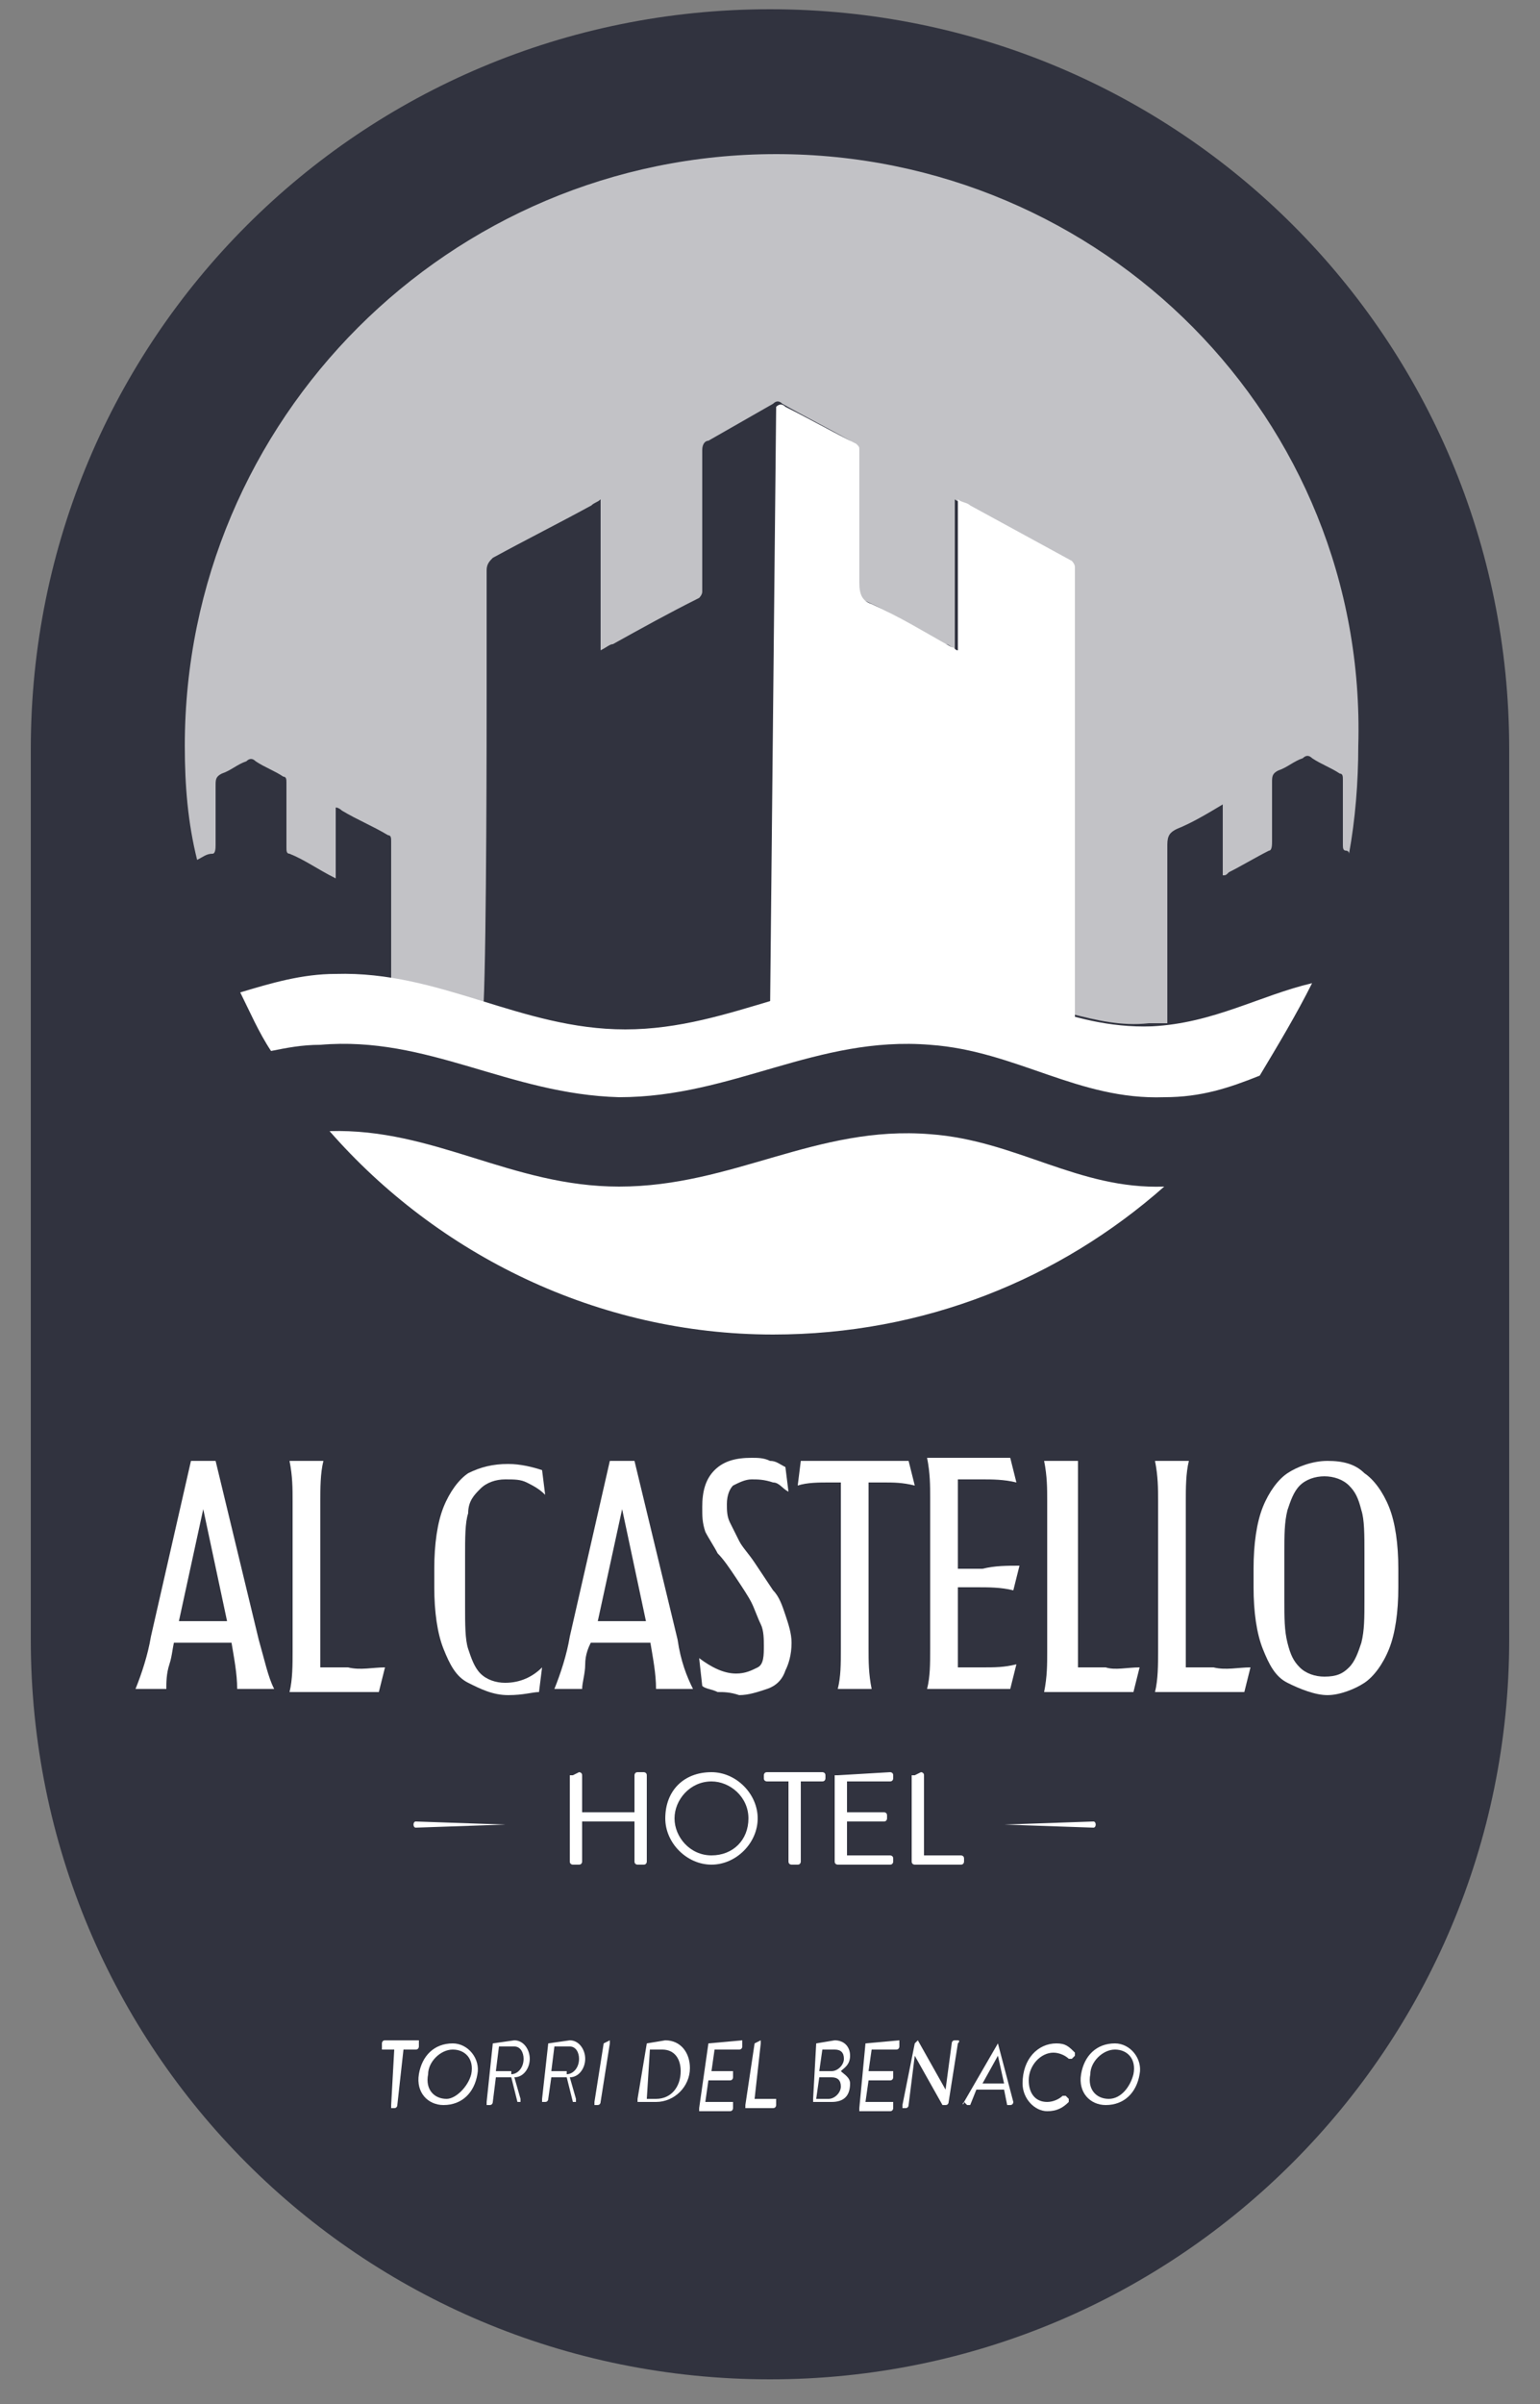
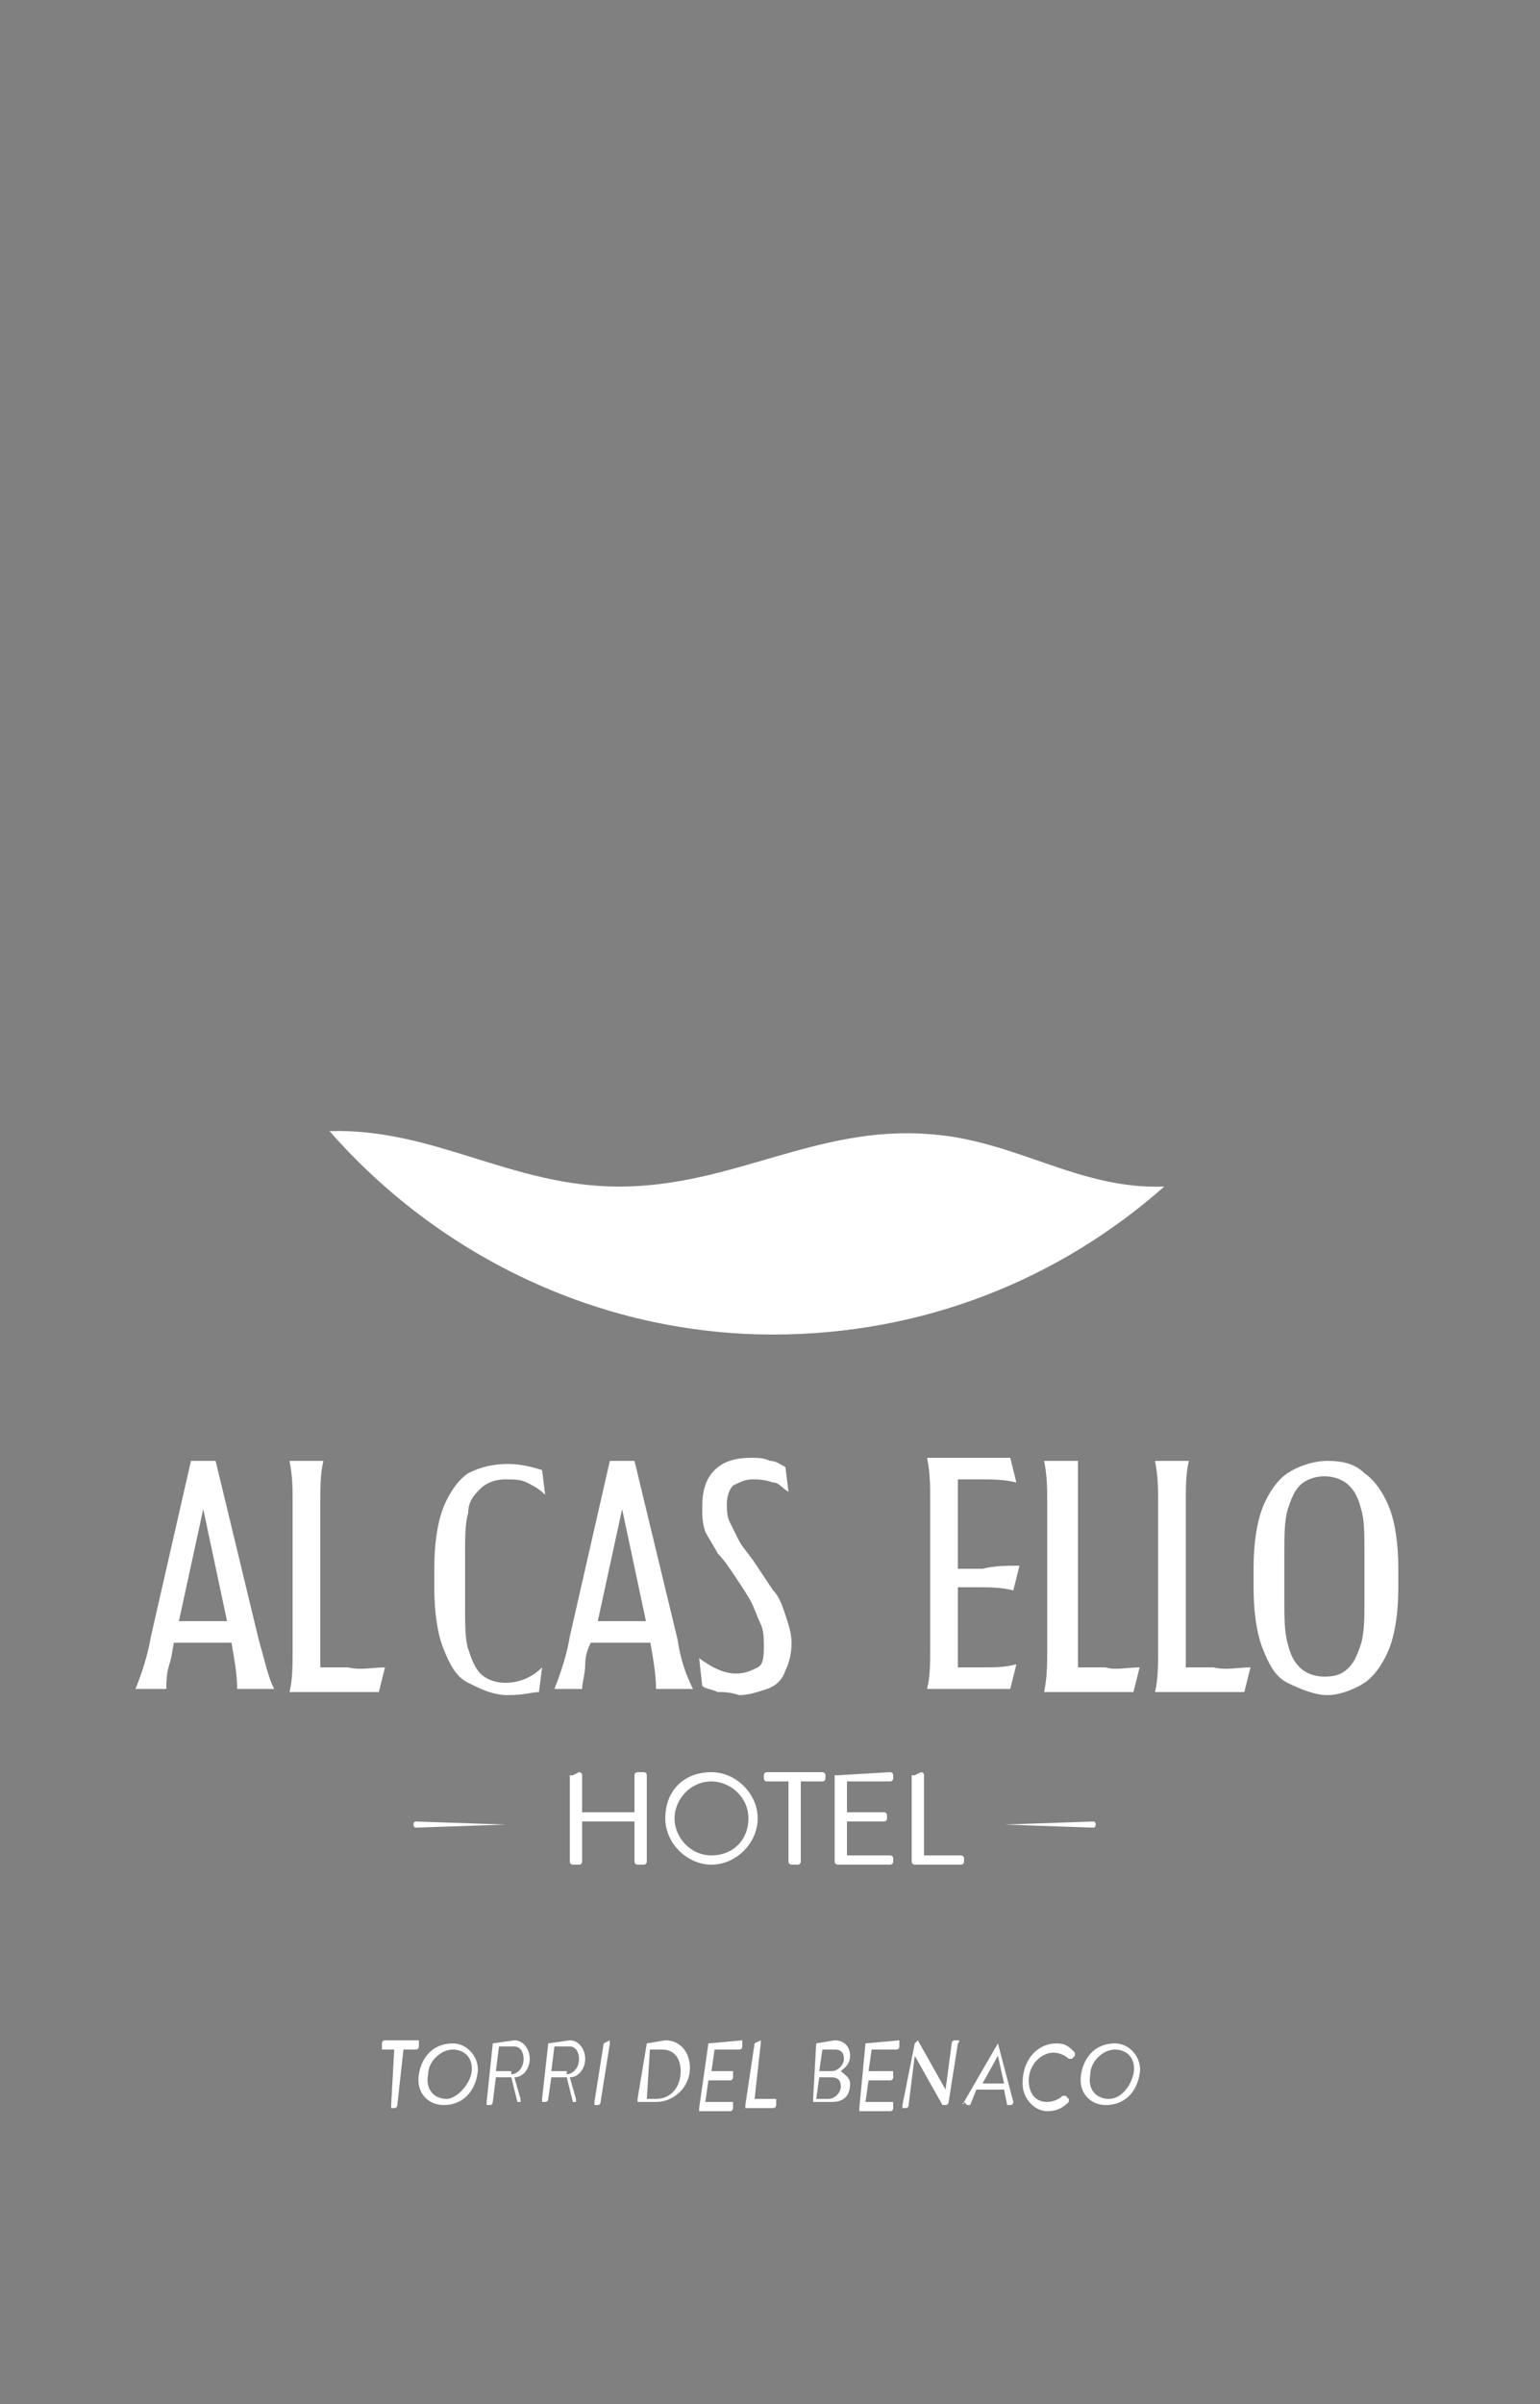
<svg xmlns="http://www.w3.org/2000/svg" version="1.1" id="Livello_1" x="0px" y="0px" viewBox="0 0 50 78" style="enable-background:new 0 0 50 78;" xml:space="preserve">
  <rect x="0" y="0" width="50" height="78" fill="#808080" stroke="none" />
  <style type="text/css">
	.st0{fill:#31333F;}
	.st1{fill:#FFFFFF;}
	.st2{opacity:0.7;}
</style>
  <g>
-     <path class="st0" d="M25,77.2L25,77.2c-13.3,0-24-10.7-24-24V24.3c0-13.3,10.7-24,24-24h0c13.3,0,24,10.7,24,24v28.9   C49,66.4,38.3,77.2,25,77.2z" />
    <g>
      <path class="st1" d="M8.9,54.8H7.7c0-0.5-0.1-1-0.2-1.6l-1-4.7h0.2l-1,4.6c-0.1,0.3-0.1,0.6-0.2,0.9s-0.1,0.6-0.1,0.8H4.4    c0.2-0.5,0.4-1.1,0.5-1.7l1.3-5.7h0.8l1.4,5.8C8.6,53.9,8.7,54.4,8.9,54.8z M5.3,53.3l0.1-0.7h2.3l0.1,0.7H5.3z" />
      <path class="st1" d="M12.5,54.1l-0.2,0.8H9.7H9.4c0.1-0.4,0.1-0.9,0.1-1.3v-4.9c0-0.4,0-0.8-0.1-1.3h0.3h0.4h0.4    c-0.1,0.4-0.1,0.9-0.1,1.3v5.8l-0.5-0.4h1.4C11.7,54.2,12.1,54.1,12.5,54.1z" />
      <path class="st1" d="M15.2,54.6c-0.4-0.2-0.6-0.6-0.8-1.1c-0.2-0.5-0.3-1.2-0.3-2v-0.6c0-0.8,0.1-1.5,0.3-2    c0.2-0.5,0.5-0.9,0.8-1.1c0.4-0.2,0.8-0.3,1.3-0.3c0.4,0,0.8,0.1,1.1,0.2l0.1,0.8c-0.2-0.2-0.4-0.3-0.6-0.4s-0.4-0.1-0.7-0.1    c-0.3,0-0.6,0.1-0.8,0.3c-0.2,0.2-0.4,0.4-0.4,0.8c-0.1,0.3-0.1,0.8-0.1,1.4v1.6c0,0.6,0,1.1,0.1,1.4c0.1,0.3,0.2,0.6,0.4,0.8    c0.2,0.2,0.5,0.3,0.8,0.3c0.5,0,0.9-0.2,1.2-0.5l-0.1,0.8C17.3,54.9,17,55,16.5,55C16,55,15.6,54.8,15.2,54.6z" />
      <path class="st1" d="M22.5,54.8h-1.2c0-0.5-0.1-1-0.2-1.6l-1-4.7h0.2l-1,4.6C19.1,53.4,19,53.7,19,54s-0.1,0.6-0.1,0.8h-0.9    c0.2-0.5,0.4-1.1,0.5-1.7l1.3-5.7h0.8l1.4,5.8C22.1,53.9,22.3,54.4,22.5,54.8z M18.9,53.3l0.1-0.7h2.3l0.1,0.7H18.9z" />
      <path class="st1" d="M23.3,54.9c-0.2-0.1-0.4-0.1-0.5-0.2l-0.1-0.9c0.4,0.3,0.8,0.5,1.2,0.5c0.3,0,0.5-0.1,0.7-0.2    s0.2-0.4,0.2-0.7c0-0.2,0-0.5-0.1-0.7c-0.1-0.2-0.2-0.5-0.3-0.7s-0.3-0.5-0.5-0.8c-0.2-0.3-0.4-0.6-0.6-0.8    c-0.1-0.2-0.3-0.5-0.4-0.7c-0.1-0.3-0.1-0.5-0.1-0.8c0-0.5,0.1-0.9,0.4-1.2c0.3-0.3,0.7-0.4,1.2-0.4c0.2,0,0.4,0,0.6,0.1    c0.2,0,0.3,0.1,0.5,0.2l0.1,0.8c-0.2-0.1-0.3-0.3-0.5-0.3C24.8,48,24.6,48,24.4,48c-0.2,0-0.4,0.1-0.6,0.2    c-0.1,0.1-0.2,0.3-0.2,0.6c0,0.2,0,0.4,0.1,0.6c0.1,0.2,0.2,0.4,0.3,0.6c0.1,0.2,0.3,0.4,0.5,0.7c0.2,0.3,0.4,0.6,0.6,0.9    c0.2,0.2,0.3,0.5,0.4,0.8c0.1,0.3,0.2,0.6,0.2,0.9c0,0.4-0.1,0.7-0.2,0.9c-0.1,0.3-0.3,0.5-0.6,0.6c-0.3,0.1-0.6,0.2-0.9,0.2    C23.7,54.9,23.5,54.9,23.3,54.9z" />
-       <path class="st1" d="M26,47.4h3.5l0.2,0.8c-0.4-0.1-0.7-0.1-1-0.1h-1.8c-0.3,0-0.7,0-1,0.1L26,47.4z M27.2,54.8    c0.1-0.4,0.1-0.8,0.1-1.3v-5.9h0.9v5.9c0,0.4,0,0.8,0.1,1.3H28h-0.4H27.2z" />
      <path class="st1" d="M30.1,54.8c0.1-0.4,0.1-0.8,0.1-1.3v-4.9c0-0.4,0-0.8-0.1-1.3h0.3h2.4l0.2,0.8c-0.4-0.1-0.8-0.1-1.1-0.1h-1.3    l0.5-0.4v6.8l-0.5-0.3h1.3c0.4,0,0.7,0,1.1-0.1l-0.2,0.8h-2.5H30.1z M33.1,50.8l-0.2,0.8c-0.4-0.1-0.8-0.1-1.2-0.1h-1.1v-0.6h1.3    C32.3,50.8,32.7,50.8,33.1,50.8z" />
      <path class="st1" d="M37,54.1l-0.2,0.8h-2.6h-0.3C34,54.4,34,54,34,53.6v-4.9c0-0.4,0-0.8-0.1-1.3h0.3h0.4h0.4    C35,47.9,35,48.3,35,48.7v5.8l-0.5-0.4h1.4C36.2,54.2,36.6,54.1,37,54.1z" />
      <path class="st1" d="M40.6,54.1l-0.2,0.8h-2.6h-0.3c0.1-0.4,0.1-0.9,0.1-1.3v-4.9c0-0.4,0-0.8-0.1-1.3h0.3h0.4h0.4    c-0.1,0.4-0.1,0.9-0.1,1.3v5.8l-0.5-0.4h1.4C39.8,54.2,40.2,54.1,40.6,54.1z" />
      <path class="st1" d="M41.8,54.6c-0.4-0.2-0.6-0.6-0.8-1.1s-0.3-1.2-0.3-2v-0.6c0-0.8,0.1-1.5,0.3-2s0.5-0.9,0.8-1.1    c0.3-0.2,0.8-0.4,1.3-0.4c0.5,0,0.9,0.1,1.2,0.4c0.3,0.2,0.6,0.6,0.8,1.1c0.2,0.5,0.3,1.2,0.3,2v0.6c0,0.8-0.1,1.5-0.3,2    c-0.2,0.5-0.5,0.9-0.8,1.1C44,54.8,43.5,55,43.1,55S42.2,54.8,41.8,54.6z M43.8,54.1c0.2-0.2,0.3-0.5,0.4-0.8    c0.1-0.4,0.1-0.8,0.1-1.4v-1.5c0-0.6,0-1.1-0.1-1.4c-0.1-0.4-0.2-0.6-0.4-0.8c-0.2-0.2-0.5-0.3-0.8-0.3c-0.3,0-0.6,0.1-0.8,0.3    c-0.2,0.2-0.3,0.5-0.4,0.8c-0.1,0.4-0.1,0.8-0.1,1.4v1.5c0,0.6,0,1,0.1,1.4s0.2,0.6,0.4,0.8c0.2,0.2,0.5,0.3,0.8,0.3    C43.4,54.4,43.6,54.3,43.8,54.1z" />
    </g>
    <g>
      <path class="st1" d="M12.8,66.5h-0.4c0,0,0,0,0-0.1l0-0.1c0,0,0-0.1,0.1-0.1h1.1c0,0,0,0,0,0.1l0,0.1c0,0,0,0.1-0.1,0.1h-0.4    l-0.2,1.8c0,0,0,0.1-0.1,0.1h-0.1c0,0,0,0,0-0.1L12.8,66.5z" />
      <path class="st1" d="M13.6,67.3c0.1-0.6,0.5-1,1.1-1c0.5,0,0.9,0.5,0.8,1c-0.1,0.6-0.5,1-1.1,1C13.9,68.3,13.5,67.9,13.6,67.3z     M15.3,67.3c0.1-0.5-0.2-0.8-0.6-0.8c-0.4,0-0.8,0.4-0.8,0.8c-0.1,0.5,0.2,0.8,0.6,0.8C14.8,68.1,15.2,67.7,15.3,67.3z" />
      <path class="st1" d="M16,66.3C16,66.3,16.1,66.3,16,66.3l0.7-0.1c0.3,0,0.5,0.3,0.5,0.6c0,0.3-0.2,0.6-0.5,0.6l0.2,0.7    c0,0,0,0.1,0,0.1h-0.1c0,0,0,0,0,0l-0.2-0.8h-0.5L16,68.2c0,0,0,0.1-0.1,0.1h-0.1c0,0,0,0,0-0.1L16,66.3z M16.6,67.3    c0.2,0,0.4-0.2,0.4-0.5c0-0.2-0.1-0.4-0.3-0.4h-0.5l-0.1,0.8H16.6z" />
      <path class="st1" d="M17.8,66.3C17.8,66.3,17.8,66.3,17.8,66.3l0.7-0.1c0.3,0,0.5,0.3,0.5,0.6c0,0.3-0.2,0.6-0.5,0.6l0.2,0.7    c0,0,0,0.1,0,0.1h-0.1c0,0,0,0,0,0l-0.2-0.8h-0.5l-0.1,0.7c0,0,0,0.1-0.1,0.1h-0.1c0,0,0,0,0-0.1L17.8,66.3z M18.4,67.3    c0.2,0,0.4-0.2,0.4-0.5c0-0.2-0.1-0.4-0.3-0.4H18l-0.1,0.8H18.4z" />
      <path class="st1" d="M19.6,66.3C19.6,66.3,19.6,66.3,19.6,66.3l0.2-0.1c0,0,0,0,0,0.1l-0.3,1.9c0,0,0,0.1-0.1,0.1h-0.1    c0,0,0,0,0-0.1L19.6,66.3z" />
      <path class="st1" d="M21,66.3C21,66.3,21,66.3,21,66.3l0.6-0.1c0.5,0,0.8,0.4,0.8,0.9c0,0.6-0.5,1.1-1.1,1.1h-0.6c0,0,0,0,0-0.1    L21,66.3z M21.3,68.1c0.5,0,0.8-0.4,0.8-0.9c0-0.4-0.2-0.7-0.6-0.7h-0.4L21,68.1H21.3z" />
      <path class="st1" d="M23,66.3C23,66.3,23,66.3,23,66.3l1.1-0.1c0,0,0,0,0,0.1l0,0.1c0,0,0,0.1-0.1,0.1h-0.8l-0.1,0.7h0.7    c0,0,0,0,0,0.1l0,0.1c0,0,0,0.1-0.1,0.1H23l-0.1,0.7h0.9c0,0,0,0,0,0.1l0,0.1c0,0,0,0.1-0.1,0.1h-1c0,0,0,0,0-0.1L23,66.3z" />
      <path class="st1" d="M24.5,66.3C24.6,66.3,24.6,66.3,24.5,66.3l0.2-0.1c0,0,0,0,0,0.1l-0.2,1.8h0.7c0,0,0,0,0,0.1l0,0.1    c0,0,0,0.1-0.1,0.1h-0.9c0,0,0,0,0-0.1L24.5,66.3z" />
      <path class="st1" d="M26.5,66.3C26.5,66.3,26.5,66.3,26.5,66.3l0.6-0.1c0.3,0,0.5,0.2,0.5,0.5c0,0.3-0.2,0.4-0.3,0.5    c0.1,0.1,0.3,0.2,0.3,0.4c0,0.4-0.2,0.6-0.6,0.6h-0.6c0,0,0,0,0-0.1L26.5,66.3z M26.9,68.1c0.2,0,0.4-0.2,0.4-0.4    c0-0.2-0.1-0.3-0.3-0.3h-0.4l-0.1,0.7H26.9z M27,67.2c0.2,0,0.4-0.2,0.4-0.4c0-0.2-0.1-0.3-0.3-0.3h-0.4l-0.1,0.7H27z" />
      <path class="st1" d="M28.1,66.3C28.1,66.3,28.2,66.3,28.1,66.3l1.1-0.1c0,0,0,0,0,0.1l0,0.1c0,0,0,0.1-0.1,0.1h-0.8l-0.1,0.7H29    c0,0,0,0,0,0.1l0,0.1c0,0,0,0.1-0.1,0.1h-0.7l-0.1,0.7H29c0,0,0,0,0,0.1l0,0.1c0,0,0,0.1-0.1,0.1h-1c0,0,0,0,0-0.1L28.1,66.3z" />
      <path class="st1" d="M29.7,66.3C29.7,66.3,29.8,66.3,29.7,66.3l0.1-0.1l0.9,1.6h0l0.2-1.5c0,0,0-0.1,0.1-0.1h0.1c0,0,0.1,0,0,0.1    l-0.3,1.9c0,0,0,0.1-0.1,0.1h-0.1l-0.9-1.6h0l-0.2,1.6c0,0,0,0.1-0.1,0.1h-0.1c0,0,0,0,0-0.1L29.7,66.3z" />
      <path class="st1" d="M31.3,68.2l1.1-1.9c0,0,0,0,0,0h0c0,0,0,0,0,0l0.5,1.9c0,0,0,0.1-0.1,0.1h-0.1c0,0,0,0,0,0l-0.1-0.5h-0.9    l-0.2,0.5c0,0,0,0-0.1,0L31.3,68.2C31.3,68.3,31.2,68.3,31.3,68.2z M32.6,67.6l-0.2-0.9h0l-0.5,0.9H32.6z" />
      <path class="st1" d="M34.3,66.3c0.3,0,0.4,0.1,0.6,0.3c0,0,0,0.1,0,0.1l-0.1,0.1c0,0,0,0-0.1,0c-0.1-0.1-0.3-0.2-0.5-0.2    c-0.4,0-0.8,0.4-0.8,0.9c0,0.4,0.2,0.7,0.6,0.7c0.2,0,0.4-0.1,0.5-0.2c0,0,0.1,0,0.1,0l0.1,0.1c0,0,0,0.1,0,0.1    c-0.2,0.2-0.4,0.3-0.7,0.3c-0.4,0-0.8-0.4-0.8-0.9C33.2,66.8,33.7,66.3,34.3,66.3z" />
      <path class="st1" d="M35.1,67.3c0.1-0.6,0.5-1,1.1-1c0.5,0,0.9,0.5,0.8,1c-0.1,0.6-0.5,1-1.1,1C35.4,68.3,35,67.9,35.1,67.3z     M36.8,67.3c0.1-0.5-0.2-0.8-0.6-0.8s-0.8,0.4-0.8,0.8c-0.1,0.5,0.2,0.8,0.6,0.8S36.7,67.7,36.8,67.3z" />
    </g>
    <g>
      <path class="st1" d="M18.6,57.6C18.6,57.5,18.6,57.5,18.6,57.6l0.2-0.1c0,0,0.1,0,0.1,0.1v1.2h1.7v-1.2c0,0,0-0.1,0.1-0.1h0.2    c0,0,0.1,0,0.1,0.1v2.8c0,0,0,0.1-0.1,0.1h-0.2c0,0-0.1,0-0.1-0.1v-1.3h-1.7v1.3c0,0,0,0.1-0.1,0.1h-0.2c0,0-0.1,0-0.1-0.1V57.6z" />
      <path class="st1" d="M23.1,57.5c0.8,0,1.5,0.7,1.5,1.5c0,0.8-0.7,1.5-1.5,1.5s-1.5-0.7-1.5-1.5C21.6,58.1,22.2,57.5,23.1,57.5z     M23.1,60.2c0.7,0,1.2-0.5,1.2-1.2s-0.6-1.2-1.2-1.2c-0.7,0-1.2,0.6-1.2,1.2S22.4,60.2,23.1,60.2z" />
      <path class="st1" d="M25.6,57.8h-0.7c0,0-0.1,0-0.1-0.1v-0.1c0,0,0-0.1,0.1-0.1h1.8c0,0,0.1,0,0.1,0.1v0.1c0,0,0,0.1-0.1,0.1h-0.7    v2.6c0,0,0,0.1-0.1,0.1h-0.2c0,0-0.1,0-0.1-0.1V57.8z" />
      <path class="st1" d="M27.2,57.6C27.2,57.5,27.2,57.5,27.2,57.6l1.7-0.1c0,0,0.1,0,0.1,0.1v0.1c0,0,0,0.1-0.1,0.1h-1.4v1h1.2    c0,0,0.1,0,0.1,0.1V59c0,0,0,0.1-0.1,0.1h-1.2v1.1h1.4c0,0,0.1,0,0.1,0.1v0.1c0,0,0,0.1-0.1,0.1h-1.7c0,0-0.1,0-0.1-0.1V57.6z" />
      <path class="st1" d="M29.7,57.6C29.7,57.5,29.7,57.5,29.7,57.6l0.2-0.1c0,0,0.1,0,0.1,0.1v2.6h1.2c0,0,0.1,0,0.1,0.1v0.1    c0,0,0,0.1-0.1,0.1h-1.5c0,0-0.1,0-0.1-0.1V57.6z" />
    </g>
    <g class="st2">
-       <path class="st1" d="M15.8,22.4c0-1.3,0-2.6,0-3.9c0-0.2,0.1-0.3,0.2-0.4c1.1-0.6,2.1-1.1,3.2-1.7c0.1-0.1,0.2-0.1,0.3-0.2    c0,1.7,0,3.3,0,4.9c0.2-0.1,0.3-0.2,0.4-0.2c0.9-0.5,1.8-1,2.8-1.5c0,0,0.1-0.1,0.1-0.2c0-0.3,0-0.6,0-0.9c0-1.2,0-2.5,0-3.7    c0-0.2,0.1-0.3,0.2-0.3c0.7-0.4,1.4-0.8,2.1-1.2c0.1-0.1,0.2-0.1,0.3,0c0.7,0.4,1.5,0.8,2.2,1.2c0.1,0.1,0.1,0.1,0.1,0.2    c0,1.4,0,2.8,0,4.3c0,0.4,0.1,0.6,0.4,0.7c0.9,0.4,1.7,0.9,2.6,1.4c0.1,0,0.2,0.1,0.3,0.2c0-1.7,0-3.3,0-4.9    c0.1,0.1,0.3,0.1,0.4,0.2c1.1,0.6,2.2,1.2,3.3,1.8c0,0,0.1,0.1,0.1,0.2c0,0.3,0,0.6,0,0.9c0,2,0,10.3,0,13.6    c0.8,0.2,1.6,0.4,2.5,0.3c0.2,0,0.4,0,0.6,0c0-2.4,0-4.7,0-5.8c0-0.3,0.1-0.4,0.3-0.5c0.5-0.2,1-0.5,1.5-0.8c0,0.8,0,1.6,0,2.3    c0.1,0,0.1,0,0.2-0.1c0.4-0.2,0.9-0.5,1.3-0.7c0.1,0,0.1-0.2,0.1-0.3c0-0.6,0-1.3,0-1.9c0-0.2,0-0.3,0.2-0.4    c0.3-0.1,0.5-0.3,0.8-0.4c0.1-0.1,0.2-0.1,0.3,0c0.3,0.2,0.6,0.3,0.9,0.5c0.1,0,0.1,0.1,0.1,0.2c0,0.7,0,1.4,0,2.1    c0,0.1,0,0.2,0.1,0.2c0,0,0.1,0,0.1,0.1c0.2-1.1,0.3-2.3,0.3-3.5v0C44.4,13.6,35.8,5,25.2,5h0C14.6,5,6,13.6,6,24.2v0    c0,1.3,0.1,2.5,0.4,3.7c0.2-0.1,0.3-0.2,0.5-0.2c0.1,0,0.1-0.2,0.1-0.3c0-0.6,0-1.3,0-1.9c0-0.2,0-0.3,0.2-0.4    c0.3-0.1,0.5-0.3,0.8-0.4c0.1-0.1,0.2-0.1,0.3,0c0.3,0.2,0.6,0.3,0.9,0.5c0.1,0,0.1,0.1,0.1,0.2c0,0.7,0,1.4,0,2.1    c0,0.1,0,0.2,0.1,0.2c0.5,0.2,0.9,0.5,1.5,0.8c0-0.8,0-1.5,0-2.3c0.1,0,0.2,0.1,0.2,0.1c0.5,0.3,1,0.5,1.5,0.8    c0.1,0,0.1,0.1,0.1,0.2c0,0.9,0,2.6,0,4.5c1.1,0.2,2,0.5,3,0.8C15.8,30.5,15.8,23.5,15.8,22.4z" />
-     </g>
-     <path class="st1" d="M25.2,13.2c0.1-0.1,0.2-0.1,0.3,0c0.8,0.4,1.5,0.8,2.3,1.2c0.1,0.1,0.1,0.1,0.1,0.2c0,1.4,0,2.9,0,4.3   c0,0.4,0.1,0.6,0.4,0.7c0.9,0.4,1.7,0.9,2.6,1.4c0.1,0,0.1,0.1,0.2,0.1c0-1.7,0-3.3,0-4.9c0.1,0.1,0.3,0.1,0.4,0.2   c1.1,0.6,2.2,1.2,3.3,1.8c0,0,0.1,0.1,0.1,0.2c0,0.3,0,0.6,0,0.9c0,4.7,0,9.2,0,13.9c0,0.3-1.6-0.1-1.8-0.1c-2.4,0-1.5-0.3-3.9-0.3   c-0.8,0-3.4,0.2-4.2,0.2L25.2,13.2z" />
+       </g>
    <g>
-       <path class="st1" d="M20.1,35.6c3.7,0,6.4-2,10.1-1.7c2.8,0.2,4.8,1.8,7.6,1.7c1.2,0,2.1-0.3,3.1-0.7c0.6-1,1.2-2,1.7-3    c-1.7,0.4-3.2,1.3-5.2,1.4c-2.8,0.1-4.7-1.4-7.4-1.6c-3.5-0.3-6.2,1.7-9.7,1.7c-3.4,0-6-1.9-9.4-1.8c-1.1,0-2.1,0.3-3.1,0.6    c0.3,0.6,0.6,1.3,1,1.9c0.5-0.1,1-0.2,1.6-0.2C13.9,33.6,16.5,35.5,20.1,35.6z" />
      <path class="st1" d="M20.1,38.5c-3.5,0-6-1.9-9.4-1.8c3.5,4,8.7,6.6,14.4,6.6c4.9,0,9.3-1.8,12.7-4.8c-2.8,0.1-4.8-1.5-7.6-1.7    C26.5,36.5,23.8,38.5,20.1,38.5z" />
    </g>
    <path class="st1" d="M35.5,59.3l-2.9-0.1l2.9-0.1C35.6,59.1,35.6,59.3,35.5,59.3L35.5,59.3z" />
    <path class="st1" d="M13.5,59.1l2.9,0.1l-2.9,0.1C13.4,59.3,13.4,59.1,13.5,59.1L13.5,59.1z" />
  </g>
</svg>